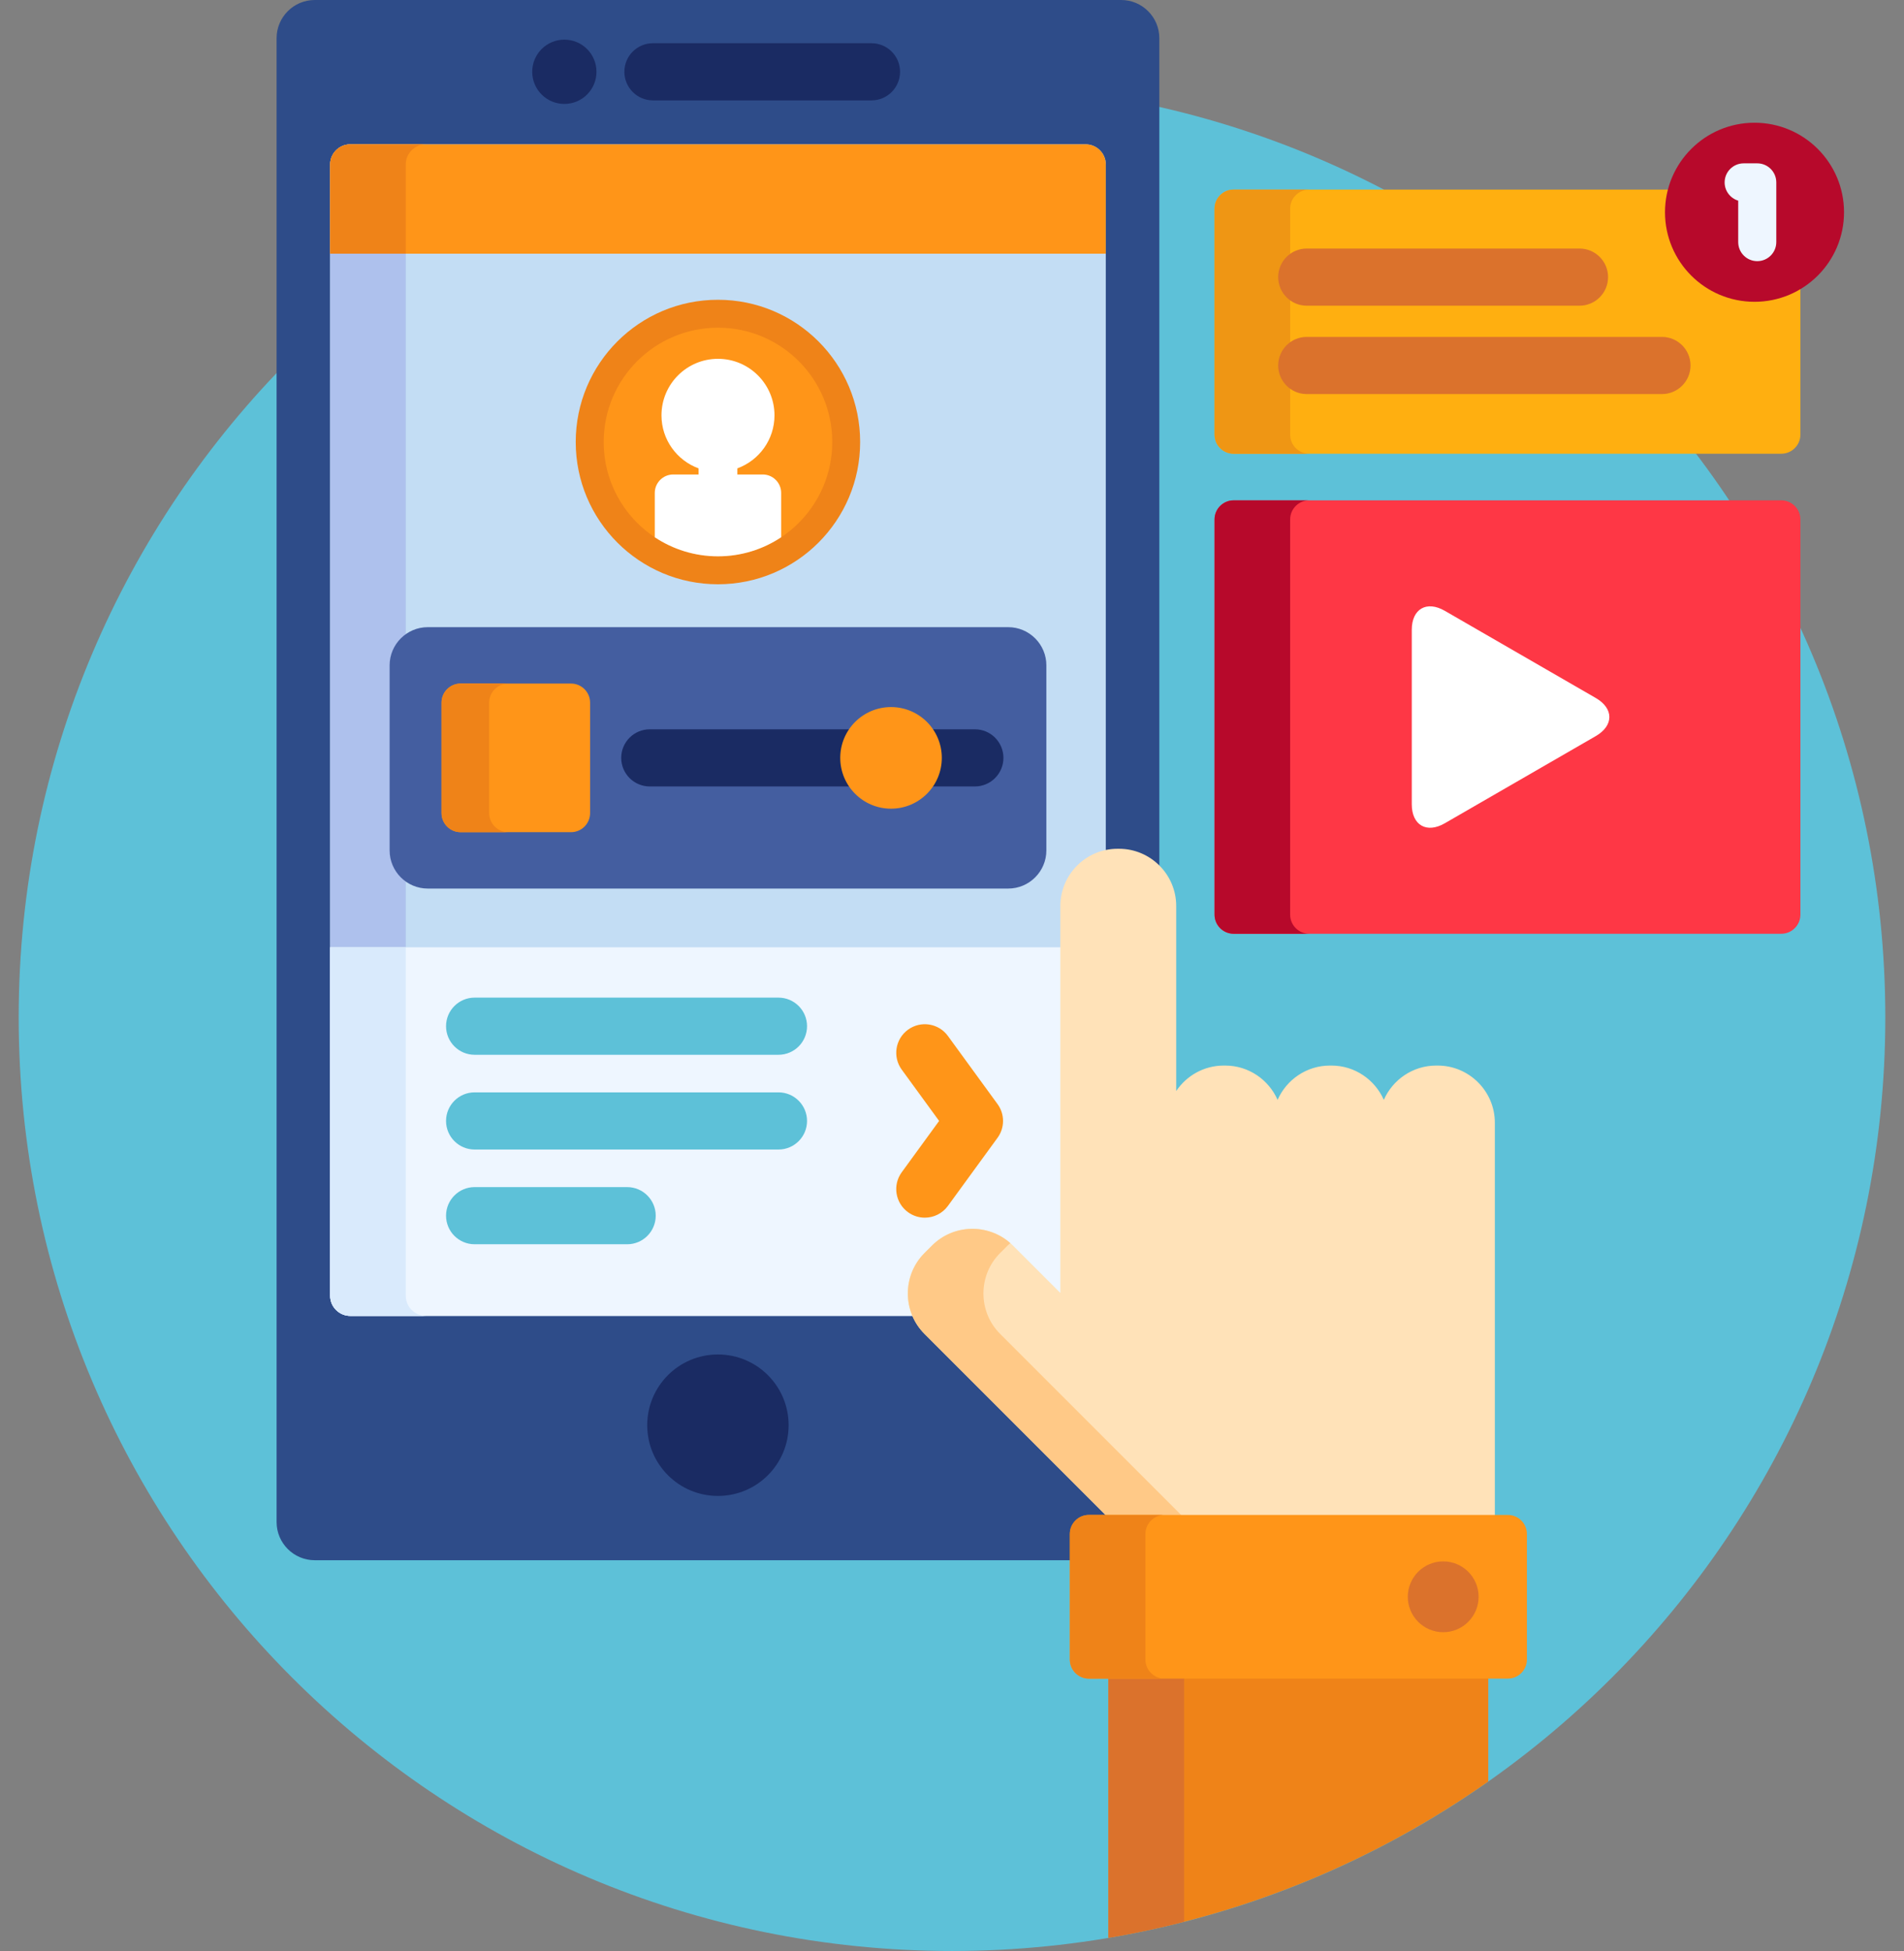
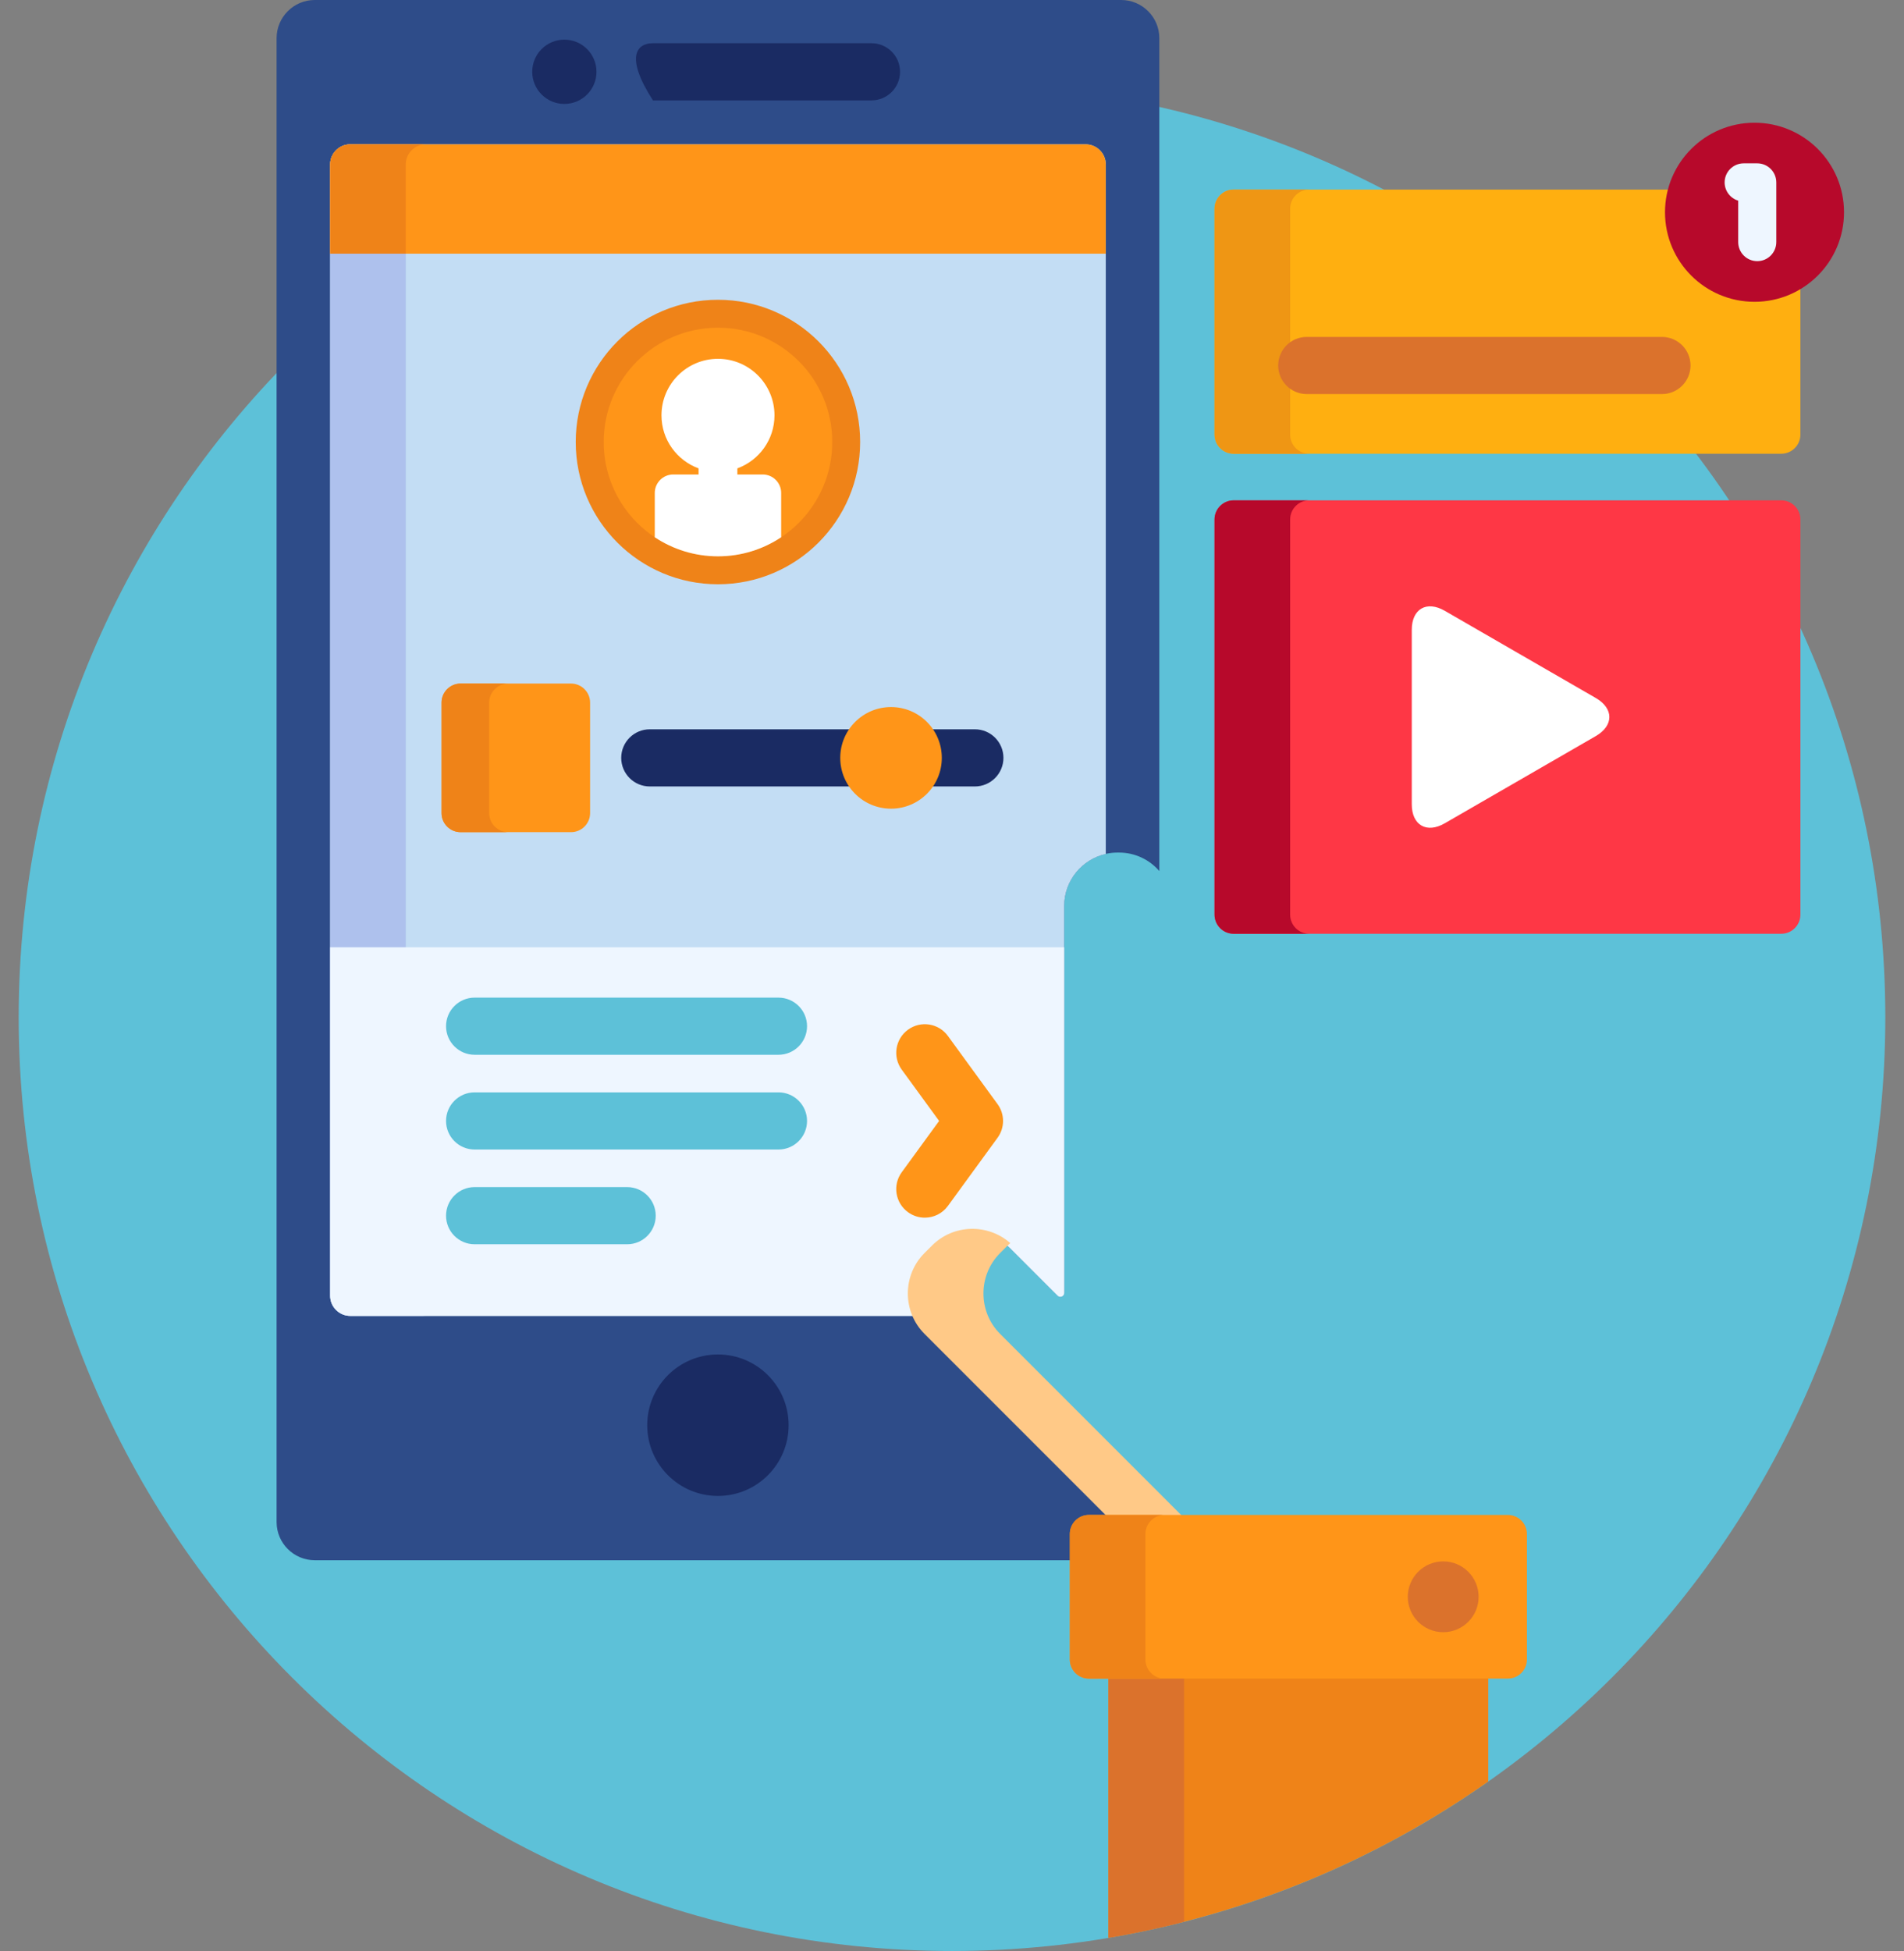
<svg xmlns="http://www.w3.org/2000/svg" width="82" height="84" viewBox="0 0 82 84" fill="none">
  <rect x="0" y="0" width="82" height="84" fill="#808080" stroke="none" />
  <g id="Mobile app">
    <path id="Vector" d="M41 84C63.199 84 81.195 66.004 81.195 43.805C81.195 21.605 63.199 3.609 41 3.609C18.801 3.609 0.805 21.605 0.805 43.805C0.805 66.004 18.801 84 41 84Z" fill="#5DC1D8" />
    <path id="Vector_2" d="M46.239 66.046C46.239 65.684 46.534 65.39 46.896 65.39H47.612C47.679 65.39 47.739 65.35 47.764 65.289C47.789 65.227 47.775 65.157 47.728 65.11L39.933 57.315C39.502 56.883 39.264 56.306 39.264 55.691C39.264 55.075 39.502 54.499 39.933 54.067L40.259 53.741C40.691 53.309 41.268 53.071 41.883 53.071C42.499 53.071 43.075 53.309 43.507 53.741L45.55 55.784C45.582 55.816 45.624 55.832 45.666 55.832C45.688 55.832 45.709 55.828 45.729 55.82C45.791 55.795 45.83 55.735 45.83 55.668V39.005C45.83 37.738 46.861 36.708 48.127 36.708H48.196C48.888 36.708 49.508 37.017 49.929 37.503V1.641C49.929 0.738 49.191 0 48.289 0H13.553C12.65 0 11.912 0.738 11.912 1.641V65.535C11.912 66.438 12.65 67.176 13.553 67.176H46.239L46.239 66.046Z" fill="#2E4C89" />
    <path id="Vector_3" d="M39.264 55.691C39.264 55.075 39.502 54.498 39.933 54.067L40.259 53.741C40.691 53.309 41.268 53.071 41.883 53.071C42.499 53.071 43.075 53.309 43.507 53.741L45.55 55.784C45.582 55.816 45.624 55.832 45.666 55.832C45.688 55.832 45.709 55.828 45.729 55.82C45.791 55.795 45.831 55.735 45.831 55.668V39.005C45.831 37.912 46.599 36.996 47.623 36.766V7.079C47.623 6.603 47.233 6.214 46.757 6.214H15.085C14.609 6.214 14.219 6.603 14.219 7.079V55.79C14.219 56.267 14.609 56.656 15.085 56.656H39.476C39.339 56.358 39.264 56.031 39.264 55.691Z" fill="#C3DDF4" />
    <path id="Vector_4" d="M17.475 55.791V7.079C17.475 6.603 17.864 6.214 18.34 6.214H15.085C14.609 6.214 14.219 6.603 14.219 7.079V55.79C14.219 56.267 14.609 56.656 15.085 56.656H18.34C17.864 56.656 17.475 56.267 17.475 55.791Z" fill="#AEC1ED" />
    <g id="Group">
      <path id="Vector_5" d="M30.919 64.408C32.601 64.408 33.964 63.044 33.964 61.362C33.964 59.681 32.601 58.317 30.919 58.317C29.237 58.317 27.874 59.681 27.874 61.362C27.874 63.044 29.237 64.408 30.919 64.408Z" fill="#1A2B63" />
-       <path id="Vector_6" d="M37.532 4.322H28.12C27.441 4.322 26.89 3.771 26.89 3.091C26.89 2.411 27.441 1.861 28.12 1.861H37.532C38.212 1.861 38.763 2.411 38.763 3.091C38.763 3.771 38.212 4.322 37.532 4.322Z" fill="#1A2B63" />
+       <path id="Vector_6" d="M37.532 4.322H28.12C26.89 2.411 27.441 1.861 28.12 1.861H37.532C38.212 1.861 38.763 2.411 38.763 3.091C38.763 3.771 38.212 4.322 37.532 4.322Z" fill="#1A2B63" />
      <path id="Vector_7" d="M24.305 4.475C25.07 4.475 25.689 3.855 25.689 3.091C25.689 2.327 25.07 1.707 24.305 1.707C23.541 1.707 22.921 2.327 22.921 3.091C22.921 3.855 23.541 4.475 24.305 4.475Z" fill="#1A2B63" />
    </g>
    <path id="Vector_8" d="M46.757 6.214H15.085C14.609 6.214 14.219 6.603 14.219 7.079V10.922H47.623V7.079C47.623 6.603 47.233 6.214 46.757 6.214Z" fill="#FF9518" />
    <path id="Vector_9" d="M18.34 6.214H15.085C14.609 6.214 14.219 6.603 14.219 7.079V10.922H17.475V7.079C17.475 6.603 17.864 6.214 18.34 6.214Z" fill="#EF8318" />
-     <path id="Vector_10" d="M45.064 36.617C45.064 37.519 44.326 38.257 43.423 38.257H18.42C17.518 38.257 16.78 37.519 16.78 36.617V28.644C16.78 27.742 17.518 27.003 18.42 27.003H43.423C44.326 27.003 45.064 27.742 45.064 28.644V36.617Z" fill="#445EA0" />
    <path id="Vector_11" d="M39.264 55.691C39.264 55.075 39.502 54.499 39.933 54.067L40.259 53.741C40.691 53.309 41.268 53.072 41.883 53.072C42.499 53.072 43.075 53.309 43.507 53.741L45.55 55.784C45.582 55.816 45.624 55.833 45.666 55.833C45.688 55.833 45.709 55.828 45.729 55.82C45.791 55.795 45.831 55.735 45.831 55.668V40.786H14.219V55.791C14.219 56.267 14.609 56.656 15.085 56.656H39.476C39.339 56.358 39.264 56.031 39.264 55.691Z" fill="#EEF6FF" />
-     <path id="Vector_12" d="M17.475 55.791V40.786H14.219V55.791C14.219 56.267 14.609 56.656 15.085 56.656H18.34C17.864 56.656 17.475 56.267 17.475 55.791Z" fill="#D9EAFC" />
    <g id="Group_2">
      <path id="Vector_13" d="M33.527 45.414H20.44C19.761 45.414 19.21 44.863 19.21 44.183C19.21 43.504 19.761 42.953 20.44 42.953H33.527C34.206 42.953 34.757 43.504 34.757 44.183C34.757 44.863 34.206 45.414 33.527 45.414Z" fill="#5DC1D8" />
      <path id="Vector_14" d="M33.527 49.493H20.44C19.761 49.493 19.21 48.942 19.21 48.263C19.21 47.583 19.761 47.032 20.44 47.032H33.527C34.206 47.032 34.757 47.583 34.757 48.263C34.757 48.942 34.206 49.493 33.527 49.493Z" fill="#5DC1D8" />
      <path id="Vector_15" d="M27.01 53.572H20.44C19.761 53.572 19.21 53.022 19.21 52.342C19.21 51.662 19.761 51.111 20.44 51.111H27.01C27.689 51.111 28.24 51.662 28.24 52.342C28.24 53.022 27.689 53.572 27.01 53.572Z" fill="#5DC1D8" />
    </g>
    <path id="Vector_16" d="M39.828 52.427C39.577 52.427 39.323 52.35 39.105 52.191C38.555 51.791 38.434 51.021 38.835 50.472L40.445 48.262L38.835 46.053C38.435 45.504 38.556 44.734 39.105 44.334C39.654 43.934 40.424 44.054 40.824 44.604L42.962 47.538C43.277 47.97 43.277 48.555 42.962 48.987L40.824 51.921C40.583 52.252 40.208 52.427 39.828 52.427Z" fill="#FF9518" />
    <path id="Vector_17" d="M47.738 72.109V83.435C53.749 82.42 59.307 80.072 64.096 76.704V72.109H47.738Z" fill="#EF8318" />
    <path id="Vector_18" d="M47.738 72.109V83.435C48.84 83.249 49.925 83.017 50.994 82.744V72.109H47.738Z" fill="#DB722C" />
-     <path id="Vector_19" d="M64.379 65.39V48.339C64.379 46.985 63.272 45.878 61.918 45.878H61.85C60.846 45.878 59.978 46.488 59.597 47.355C59.215 46.488 58.348 45.878 57.344 45.878H57.275C56.271 45.878 55.404 46.488 55.022 47.355C54.641 46.488 53.773 45.878 52.769 45.878H52.701C51.851 45.878 51.098 46.315 50.656 46.975V39.005C50.656 37.651 49.548 36.544 48.195 36.544H48.126C46.773 36.544 45.666 37.651 45.666 39.005V55.668L43.622 53.625C42.665 52.668 41.099 52.668 40.142 53.625L39.816 53.951C38.859 54.907 38.859 56.474 39.816 57.431L47.776 65.39H64.379Z" fill="#FFE2B8" />
    <path id="Vector_20" d="M51.031 65.39L43.072 57.431C42.115 56.474 42.115 54.907 43.072 53.95L43.398 53.625C43.434 53.589 43.472 53.557 43.51 53.523C42.546 52.672 41.063 52.704 40.142 53.625L39.816 53.95C38.859 54.907 38.859 56.474 39.816 57.431L47.776 65.39H51.031Z" fill="#FFC987" />
    <path id="Vector_21" d="M65.76 71.453C65.76 71.904 65.391 72.273 64.939 72.273H46.895C46.444 72.273 46.075 71.904 46.075 71.453V66.046C46.075 65.595 46.444 65.226 46.895 65.226H64.939C65.391 65.226 65.76 65.595 65.76 66.046V71.453Z" fill="#FF9518" />
    <path id="Vector_22" d="M49.33 71.453V66.046C49.33 65.595 49.699 65.226 50.15 65.226H46.895C46.443 65.226 46.074 65.595 46.074 66.046V71.453C46.074 71.904 46.443 72.273 46.895 72.273H50.15C49.699 72.273 49.33 71.904 49.33 71.453Z" fill="#EF8318" />
    <path id="Vector_23" d="M62.155 70.275C62.997 70.275 63.68 69.593 63.68 68.75C63.68 67.908 62.997 67.226 62.155 67.226C61.313 67.226 60.63 67.908 60.63 68.75C60.63 69.593 61.313 70.275 62.155 70.275Z" fill="#DB722C" />
    <path id="Vector_24" d="M77.538 39.382C77.538 39.833 77.168 40.203 76.717 40.203H53.127C52.676 40.203 52.307 39.833 52.307 39.382V22.363C52.307 21.912 52.676 21.543 53.127 21.543H76.717C77.168 21.543 77.538 21.912 77.538 22.363V39.382Z" fill="#FE3745" />
    <path id="Vector_25" d="M60.801 27.118C60.801 26.216 61.441 25.847 62.222 26.298L68.725 30.052C69.506 30.503 69.506 31.241 68.725 31.693L62.222 35.447C61.441 35.898 60.801 35.529 60.801 34.627V27.118Z" fill="white" />
    <path id="Vector_26" d="M75.563 12.829C73.528 12.829 71.873 11.174 71.873 9.139C71.873 8.801 71.919 8.474 72.004 8.163H53.127C52.676 8.163 52.307 8.532 52.307 8.983V18.715C52.307 19.166 52.676 19.535 53.127 19.535H76.717C77.168 19.535 77.538 19.166 77.538 18.715V12.255C76.966 12.618 76.289 12.829 75.563 12.829Z" fill="#FFAF10" />
    <path id="Vector_27" d="M55.563 39.382V22.363C55.563 21.912 55.932 21.543 56.383 21.543H53.127C52.676 21.543 52.307 21.912 52.307 22.363V39.382C52.307 39.833 52.676 40.203 53.127 40.203H56.383C55.932 40.203 55.563 39.833 55.563 39.382Z" fill="#B7092B" />
    <path id="Vector_28" d="M55.563 18.715V8.983C55.563 8.532 55.932 8.163 56.383 8.163H53.127C52.676 8.163 52.307 8.532 52.307 8.983V18.715C52.307 19.166 52.676 19.535 53.127 19.535H56.383C55.932 19.535 55.563 19.166 55.563 18.715Z" fill="#EF9614" />
    <path id="Vector_29" d="M75.562 12.994C77.691 12.994 79.417 11.268 79.417 9.139C79.417 7.01 77.691 5.284 75.562 5.284C73.433 5.284 71.707 7.01 71.707 9.139C71.707 11.268 73.433 12.994 75.562 12.994Z" fill="#B7092B" />
    <path id="Vector_30" d="M75.68 11.244C75.227 11.244 74.86 10.877 74.86 10.423V8.639C74.522 8.538 74.275 8.224 74.275 7.854C74.275 7.4 74.643 7.033 75.096 7.033H75.68C76.133 7.033 76.5 7.4 76.5 7.854V10.423C76.5 10.877 76.133 11.244 75.68 11.244Z" fill="#EEF6FF" />
    <g id="Group_3">
-       <path id="Vector_31" d="M68.025 13.162H56.278C55.599 13.162 55.048 12.611 55.048 11.931C55.048 11.251 55.599 10.701 56.278 10.701H68.025C68.704 10.701 69.255 11.251 69.255 11.931C69.255 12.611 68.704 13.162 68.025 13.162Z" fill="#DB722C" />
      <path id="Vector_32" d="M71.576 16.967H56.278C55.599 16.967 55.048 16.416 55.048 15.736C55.048 15.056 55.599 14.506 56.278 14.506H71.576C72.255 14.506 72.806 15.056 72.806 15.736C72.806 16.416 72.255 16.967 71.576 16.967Z" fill="#DB722C" />
    </g>
    <path id="Vector_33" d="M30.919 25.156C34.302 25.156 37.044 22.414 37.044 19.031C37.044 15.649 34.302 12.907 30.919 12.907C27.537 12.907 24.795 15.649 24.795 19.031C24.795 22.414 27.537 25.156 30.919 25.156Z" fill="#EF8318" />
    <path id="Vector_34" d="M30.921 23.953C33.639 23.953 35.843 21.75 35.843 19.031C35.843 16.313 33.639 14.109 30.921 14.109C28.203 14.109 25.999 16.313 25.999 19.031C25.999 21.75 28.203 23.953 30.921 23.953Z" fill="#FF9518" />
    <path id="Vector_35" d="M32.85 20.429H31.756V20.166C32.688 19.825 33.355 18.933 33.355 17.883C33.355 16.539 32.265 15.449 30.921 15.449C29.577 15.449 28.488 16.539 28.488 17.883C28.488 18.933 29.154 19.825 30.086 20.166V20.429H28.993C28.556 20.429 28.199 20.787 28.199 21.223V23.132C28.979 23.65 29.915 23.953 30.921 23.953C31.928 23.953 32.864 23.65 33.643 23.132V21.223C33.643 20.786 33.286 20.429 32.85 20.429Z" fill="white" />
    <path id="Vector_36" d="M25.414 35.009C25.414 35.46 25.045 35.829 24.594 35.829H19.836C19.385 35.829 19.016 35.46 19.016 35.009V30.251C19.016 29.8 19.385 29.431 19.836 29.431H24.594C25.045 29.431 25.414 29.8 25.414 30.251V35.009Z" fill="#FF9518" />
    <path id="Vector_37" d="M21.068 35.009V30.251C21.068 29.8 21.437 29.431 21.888 29.431H19.836C19.385 29.431 19.016 29.8 19.016 30.251V35.009C19.016 35.46 19.385 35.829 19.836 35.829H21.888C21.437 35.829 21.068 35.46 21.068 35.009Z" fill="#EF8318" />
    <g id="Group_4">
      <path id="Vector_38" d="M36.352 32.63C36.352 32.167 36.51 31.741 36.772 31.4H27.984C27.305 31.4 26.754 31.951 26.754 32.63C26.754 33.31 27.305 33.861 27.984 33.861H36.772C36.51 33.519 36.352 33.093 36.352 32.63Z" fill="#1A2B63" />
      <path id="Vector_39" d="M41.985 31.4H39.978C40.241 31.741 40.399 32.167 40.399 32.63C40.399 33.093 40.241 33.519 39.978 33.861H41.985C42.665 33.861 43.215 33.31 43.215 32.63C43.215 31.951 42.665 31.4 41.985 31.4Z" fill="#1A2B63" />
    </g>
    <path id="Vector_40" d="M38.374 34.818C39.582 34.818 40.561 33.838 40.561 32.63C40.561 31.422 39.582 30.443 38.374 30.443C37.166 30.443 36.187 31.422 36.187 32.63C36.187 33.838 37.166 34.818 38.374 34.818Z" fill="#FF9518" />
  </g>
</svg>